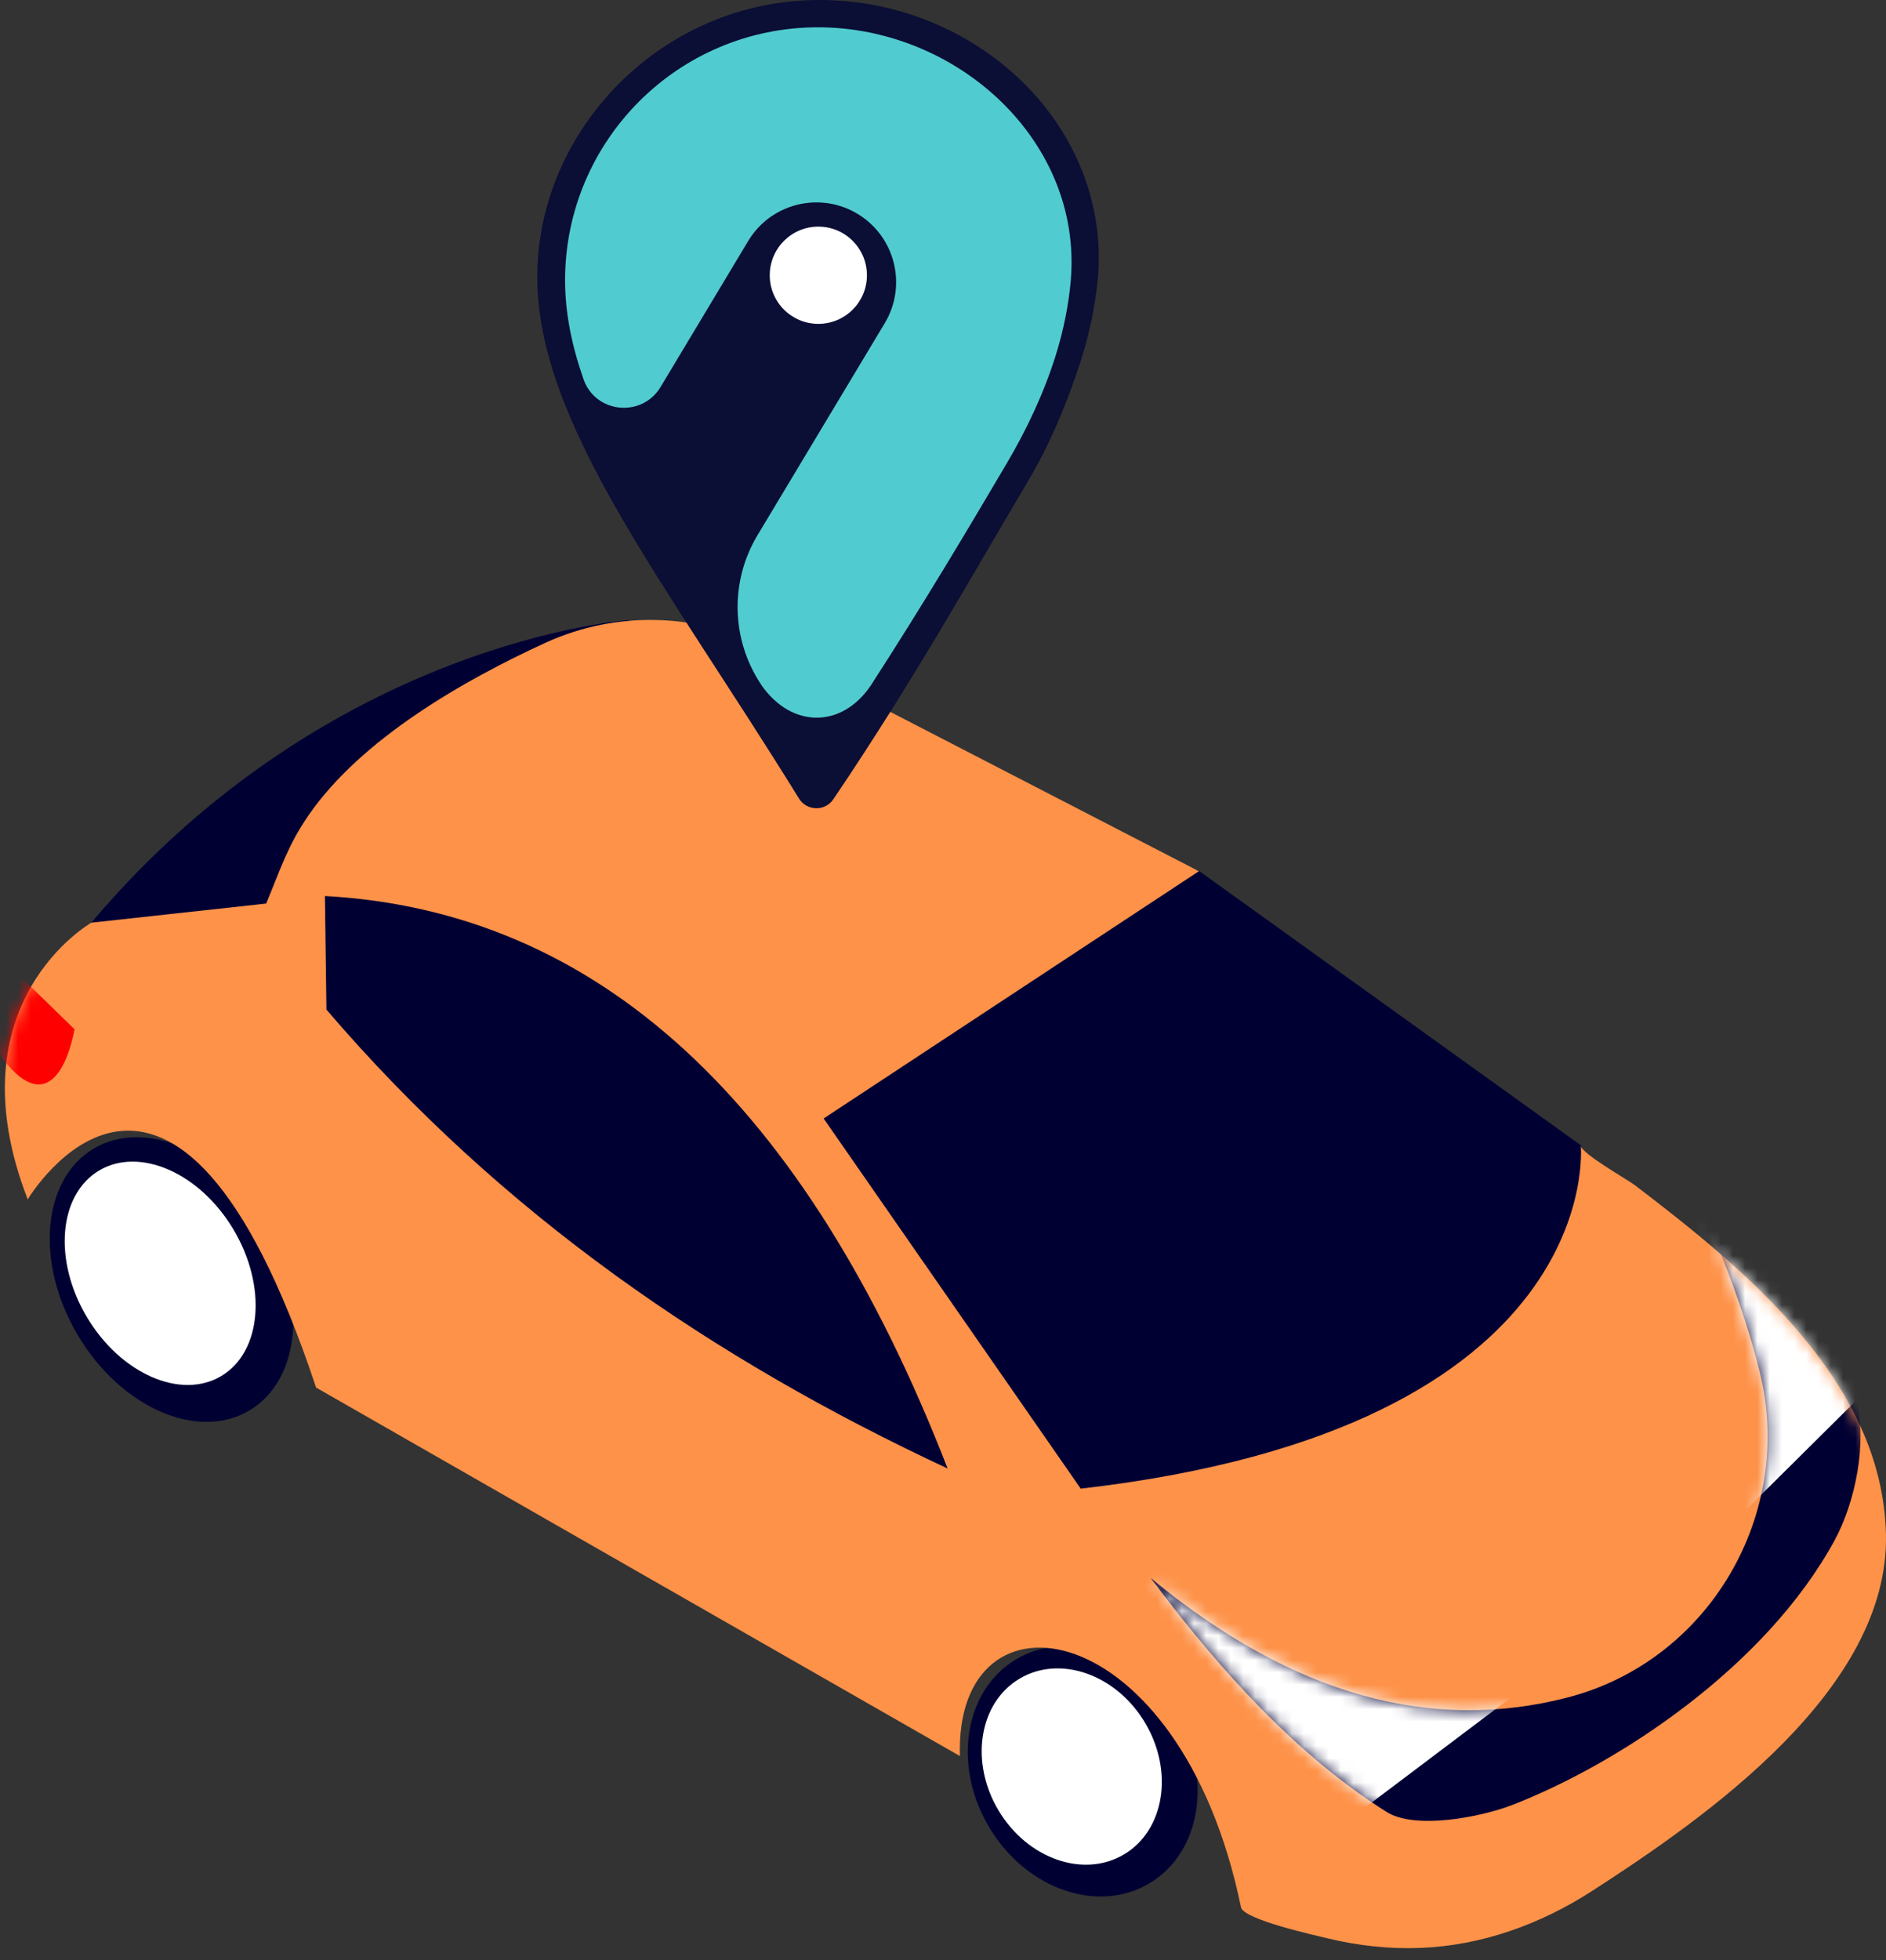
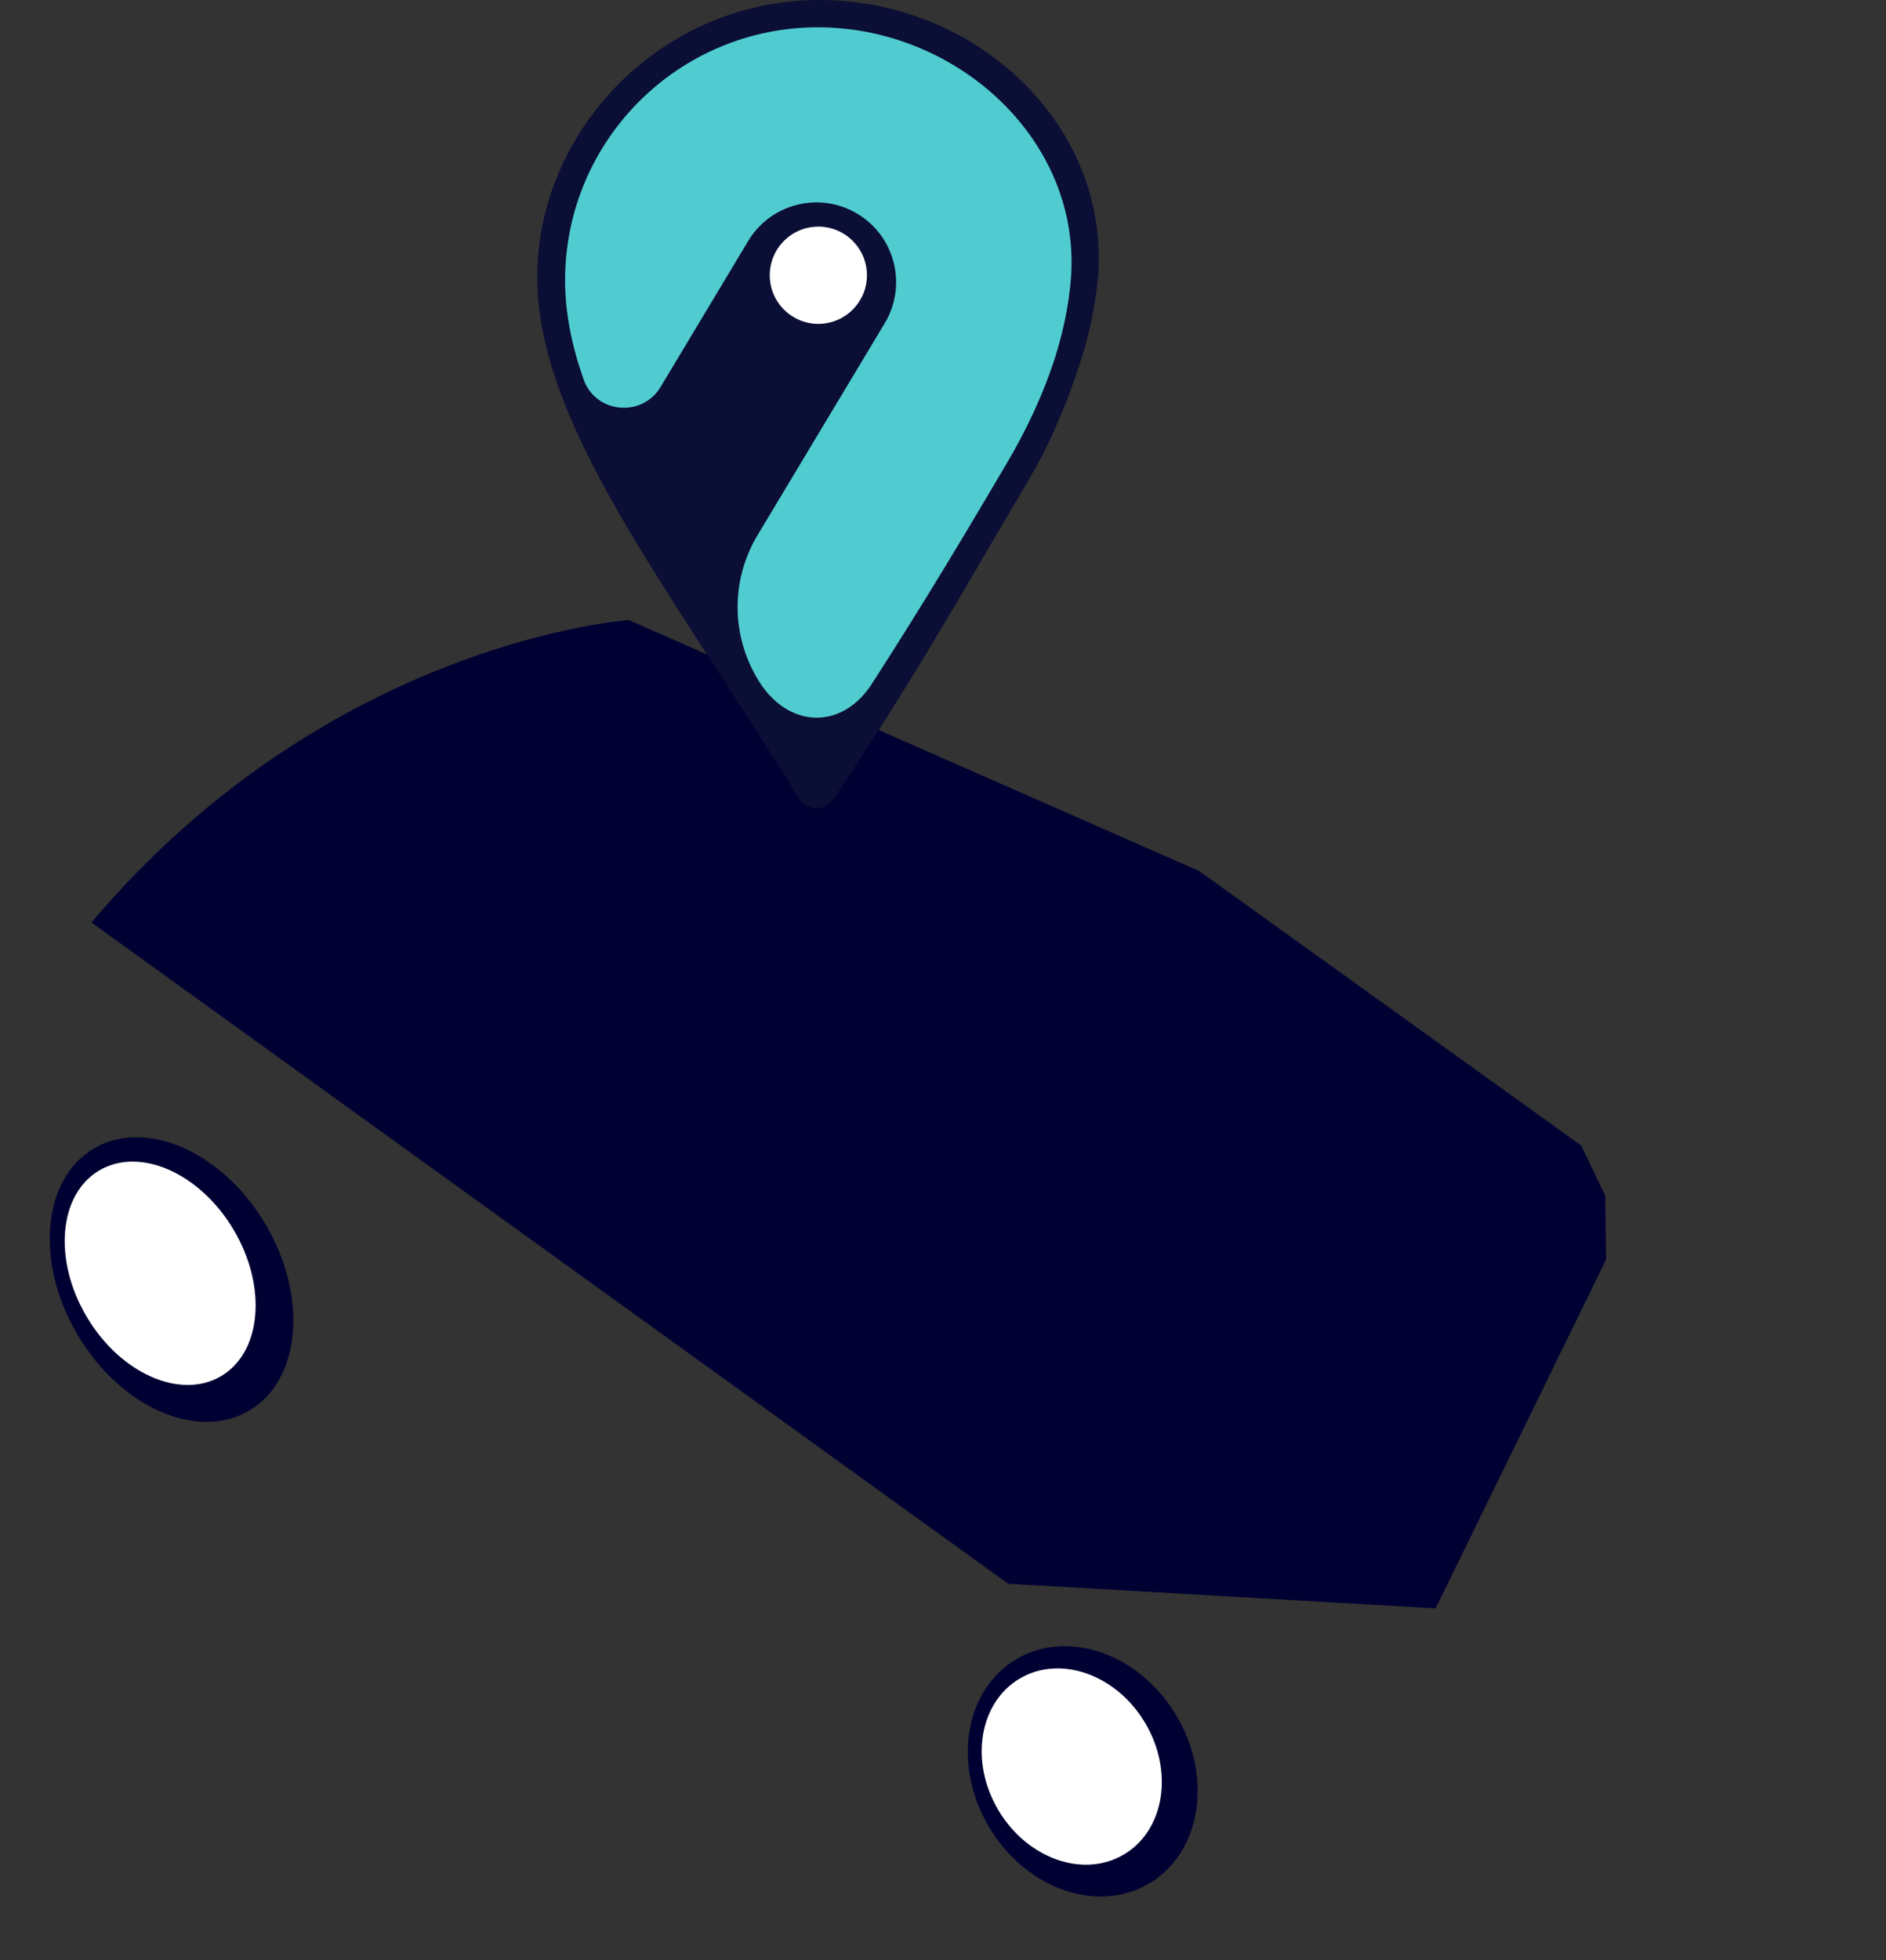
<svg xmlns="http://www.w3.org/2000/svg" width="154" height="160" viewBox="0 0 154 160" fill="none">
  <rect x="0" y="0" width="154" height="160" fill="#333333" stroke="none" />
  <path d="M93.849 153.721C98.073 151.207 99.062 145.076 96.057 140.025C93.052 134.974 87.192 132.918 82.968 135.431C78.743 137.944 77.754 144.076 80.759 149.126C83.764 154.177 89.624 156.234 93.849 153.721Z" fill="#000033" />
  <path d="M91.78 151.358C95.088 149.389 95.86 144.582 93.504 140.621C91.148 136.66 86.557 135.045 83.248 137.014C79.94 138.983 79.168 143.79 81.523 147.751C83.879 151.711 88.471 153.326 91.78 151.358Z" fill="white" />
  <path d="M20.365 115.123C24.59 112.61 25.168 105.788 21.656 99.886C18.145 93.984 11.874 91.237 7.649 93.75C3.425 96.263 2.846 103.085 6.358 108.987C9.869 114.889 16.14 117.637 20.365 115.123Z" fill="#000033" />
  <path d="M18.066 112.313C21.375 110.344 21.824 104.994 19.069 100.362C16.314 95.73 11.399 93.572 8.09 95.54C4.782 97.509 4.333 102.86 7.088 107.491C9.843 112.123 14.758 114.282 18.066 112.313Z" fill="white" />
-   <path d="M129.104 93.493L97.92 71.095L51.355 50.613C51.355 50.613 26.938 52.244 7.467 75.295L82.322 129.264L117.228 131.276L131.142 102.803L131.074 97.584L129.104 93.493Z" fill="#000033" />
-   <path d="M21.762 73.745L7.468 75.308C7.468 75.308 -3.987 81.777 2.264 97.896C2.264 97.896 14.085 77.958 25.811 113.254L78.382 143.331C77.92 128.856 96.358 131.561 101.332 155.671C101.535 156.677 107.432 157.968 108.424 158.213C110.911 158.811 113.479 159.096 116.033 158.987C121.02 158.784 125.776 157.058 129.961 154.367C139.404 148.278 154.242 137.881 153.997 125.282C153.753 112.683 142.298 103.455 133.521 96.754C132.882 96.265 129.146 94.172 129.078 93.506C129.078 93.506 131.306 116.557 88.247 121.504L67.254 91.291L97.894 71.109L62.661 52.924C57.022 50.015 50.35 49.812 44.576 52.448C37.891 55.506 29.493 60.303 25.186 66.555C23.474 69.043 22.903 70.959 21.735 73.745H21.762Z" fill="#FE9249" />
+   <path d="M129.104 93.493L97.92 71.095L51.355 50.613C51.355 50.613 26.938 52.244 7.467 75.295L82.322 129.264L117.228 131.276L131.142 102.803L131.074 97.584L129.104 93.493" fill="#000033" />
  <mask id="mask0_9388_4527" style="mask-type:luminance" maskUnits="userSpaceOnUse" x="0" y="50" width="154" height="110">
-     <path d="M21.762 73.745L7.468 75.308C7.468 75.308 -3.987 81.777 2.264 97.896C2.264 97.896 14.085 77.958 25.811 113.254L78.382 143.331C77.92 128.856 96.358 131.561 101.332 155.671C101.535 156.677 107.432 157.968 108.424 158.213C110.911 158.811 113.479 159.096 116.033 158.987C121.02 158.784 125.776 157.058 129.961 154.367C139.404 148.278 154.242 137.881 153.997 125.282C153.753 112.683 142.298 103.455 133.521 96.754C132.882 96.265 129.146 94.172 129.078 93.506C129.078 93.506 131.306 116.557 88.247 121.504L67.254 91.291L97.894 71.109L62.661 52.924C57.022 50.015 50.35 49.812 44.576 52.448C37.891 55.506 29.493 60.303 25.186 66.555C23.474 69.043 22.903 70.959 21.735 73.745H21.762Z" fill="white" />
-   </mask>
+     </mask>
  <g mask="url(#mask0_9388_4527)">
-     <path d="M138.331 97.461C138.331 97.461 141.714 104.08 143.671 111.894C146.592 123.555 139.554 135.611 127.909 138.573C116.998 141.359 105.72 138.519 93.967 128.802C99.796 136.589 106.046 143.371 113.234 147.897C115.503 149.324 120.762 148.373 123.506 147.313C132.216 143.928 144.173 136.045 149.799 125.73C151.497 122.618 152.503 117.684 151.551 114.259L147.706 100.356L138.331 97.461Z" fill="#000033" />
    <mask id="mask1_9388_4527" style="mask-type:luminance" maskUnits="userSpaceOnUse" x="93" y="97" width="59" height="52">
      <path d="M138.331 97.461C138.331 97.461 141.714 104.08 143.671 111.894C146.592 123.555 139.554 135.611 127.909 138.573C116.998 141.359 105.72 138.519 93.967 128.802C99.796 136.589 106.046 143.371 113.234 147.897C115.503 149.324 120.762 148.373 123.506 147.313C132.216 143.928 144.173 136.045 149.799 125.73C151.497 122.618 152.503 117.684 151.551 114.259L147.706 100.356L138.331 97.461Z" fill="white" />
    </mask>
    <g mask="url(#mask1_9388_4527)">
      <path d="M126.102 136.494L107.446 150.561L80.243 128.979L95.285 124.371L126.102 136.494Z" fill="white" />
-       <path d="M140.885 124.902L156.606 109.313L136.184 80.187L134.947 112.058L140.885 124.902Z" fill="white" />
    </g>
    <path d="M6.081 84.02C6.081 84.02 4.913 91.386 0.931 87.254C-3.05 83.123 1.339 79.385 1.339 79.385L6.095 84.02H6.081Z" fill="#FF0000" />
  </g>
  <path d="M26.531 73.134C48.801 74.357 65.745 89.932 77.376 119.859C58.272 110.957 40.961 99.12 26.654 82.403L26.531 73.134Z" fill="#000033" />
  <path d="M89.635 22.779C89.444 24.885 88.969 27.209 88.235 29.492C87.134 32.89 85.762 36.206 83.928 39.291C79.58 46.603 74.647 55.478 68.044 65.237C67.364 66.242 65.883 66.201 65.245 65.182C54.334 47.514 43.871 34.575 43.871 22.602C43.871 10.628 54.021 0 66.916 0C79.811 0 90.735 10.329 89.648 22.779H89.635Z" fill="#0B0E35" />
  <path d="M56.942 51.876L72.256 26.38C74.104 23.294 73.112 19.299 70.027 17.45C66.943 15.602 62.948 16.594 61.1 19.679L49.211 39.481C51.385 43.314 54.048 47.405 56.956 51.89L56.942 51.876Z" fill="#0B0E35" />
  <path d="M66.821 26.434C69.012 26.434 70.789 24.658 70.789 22.466C70.789 20.274 69.012 18.497 66.821 18.497C64.63 18.497 62.853 20.274 62.853 22.466C62.853 24.658 64.63 26.434 66.821 26.434Z" fill="white" />
  <path d="M66.794 2.228C55.38 2.228 46.141 11.484 46.141 22.887C46.141 25.523 46.684 28.201 47.649 30.96C48.627 33.746 52.418 34.113 53.94 31.585L61.087 19.679C62.935 16.594 66.943 15.602 70.014 17.45C73.099 19.299 74.091 23.308 72.243 26.379L61.848 43.694C59.592 47.459 59.701 52.175 62.12 55.831C62.133 55.858 62.147 55.872 62.16 55.899C64.593 59.419 68.696 59.501 71.101 55.953C75.436 49.253 79.118 43.056 82.148 37.918C83.806 35.118 85.219 32.142 86.197 29.03C86.849 26.95 87.27 24.816 87.434 22.887C88.398 11.511 78.18 2.228 66.78 2.228H66.794Z" fill="#50CCD0" />
</svg>